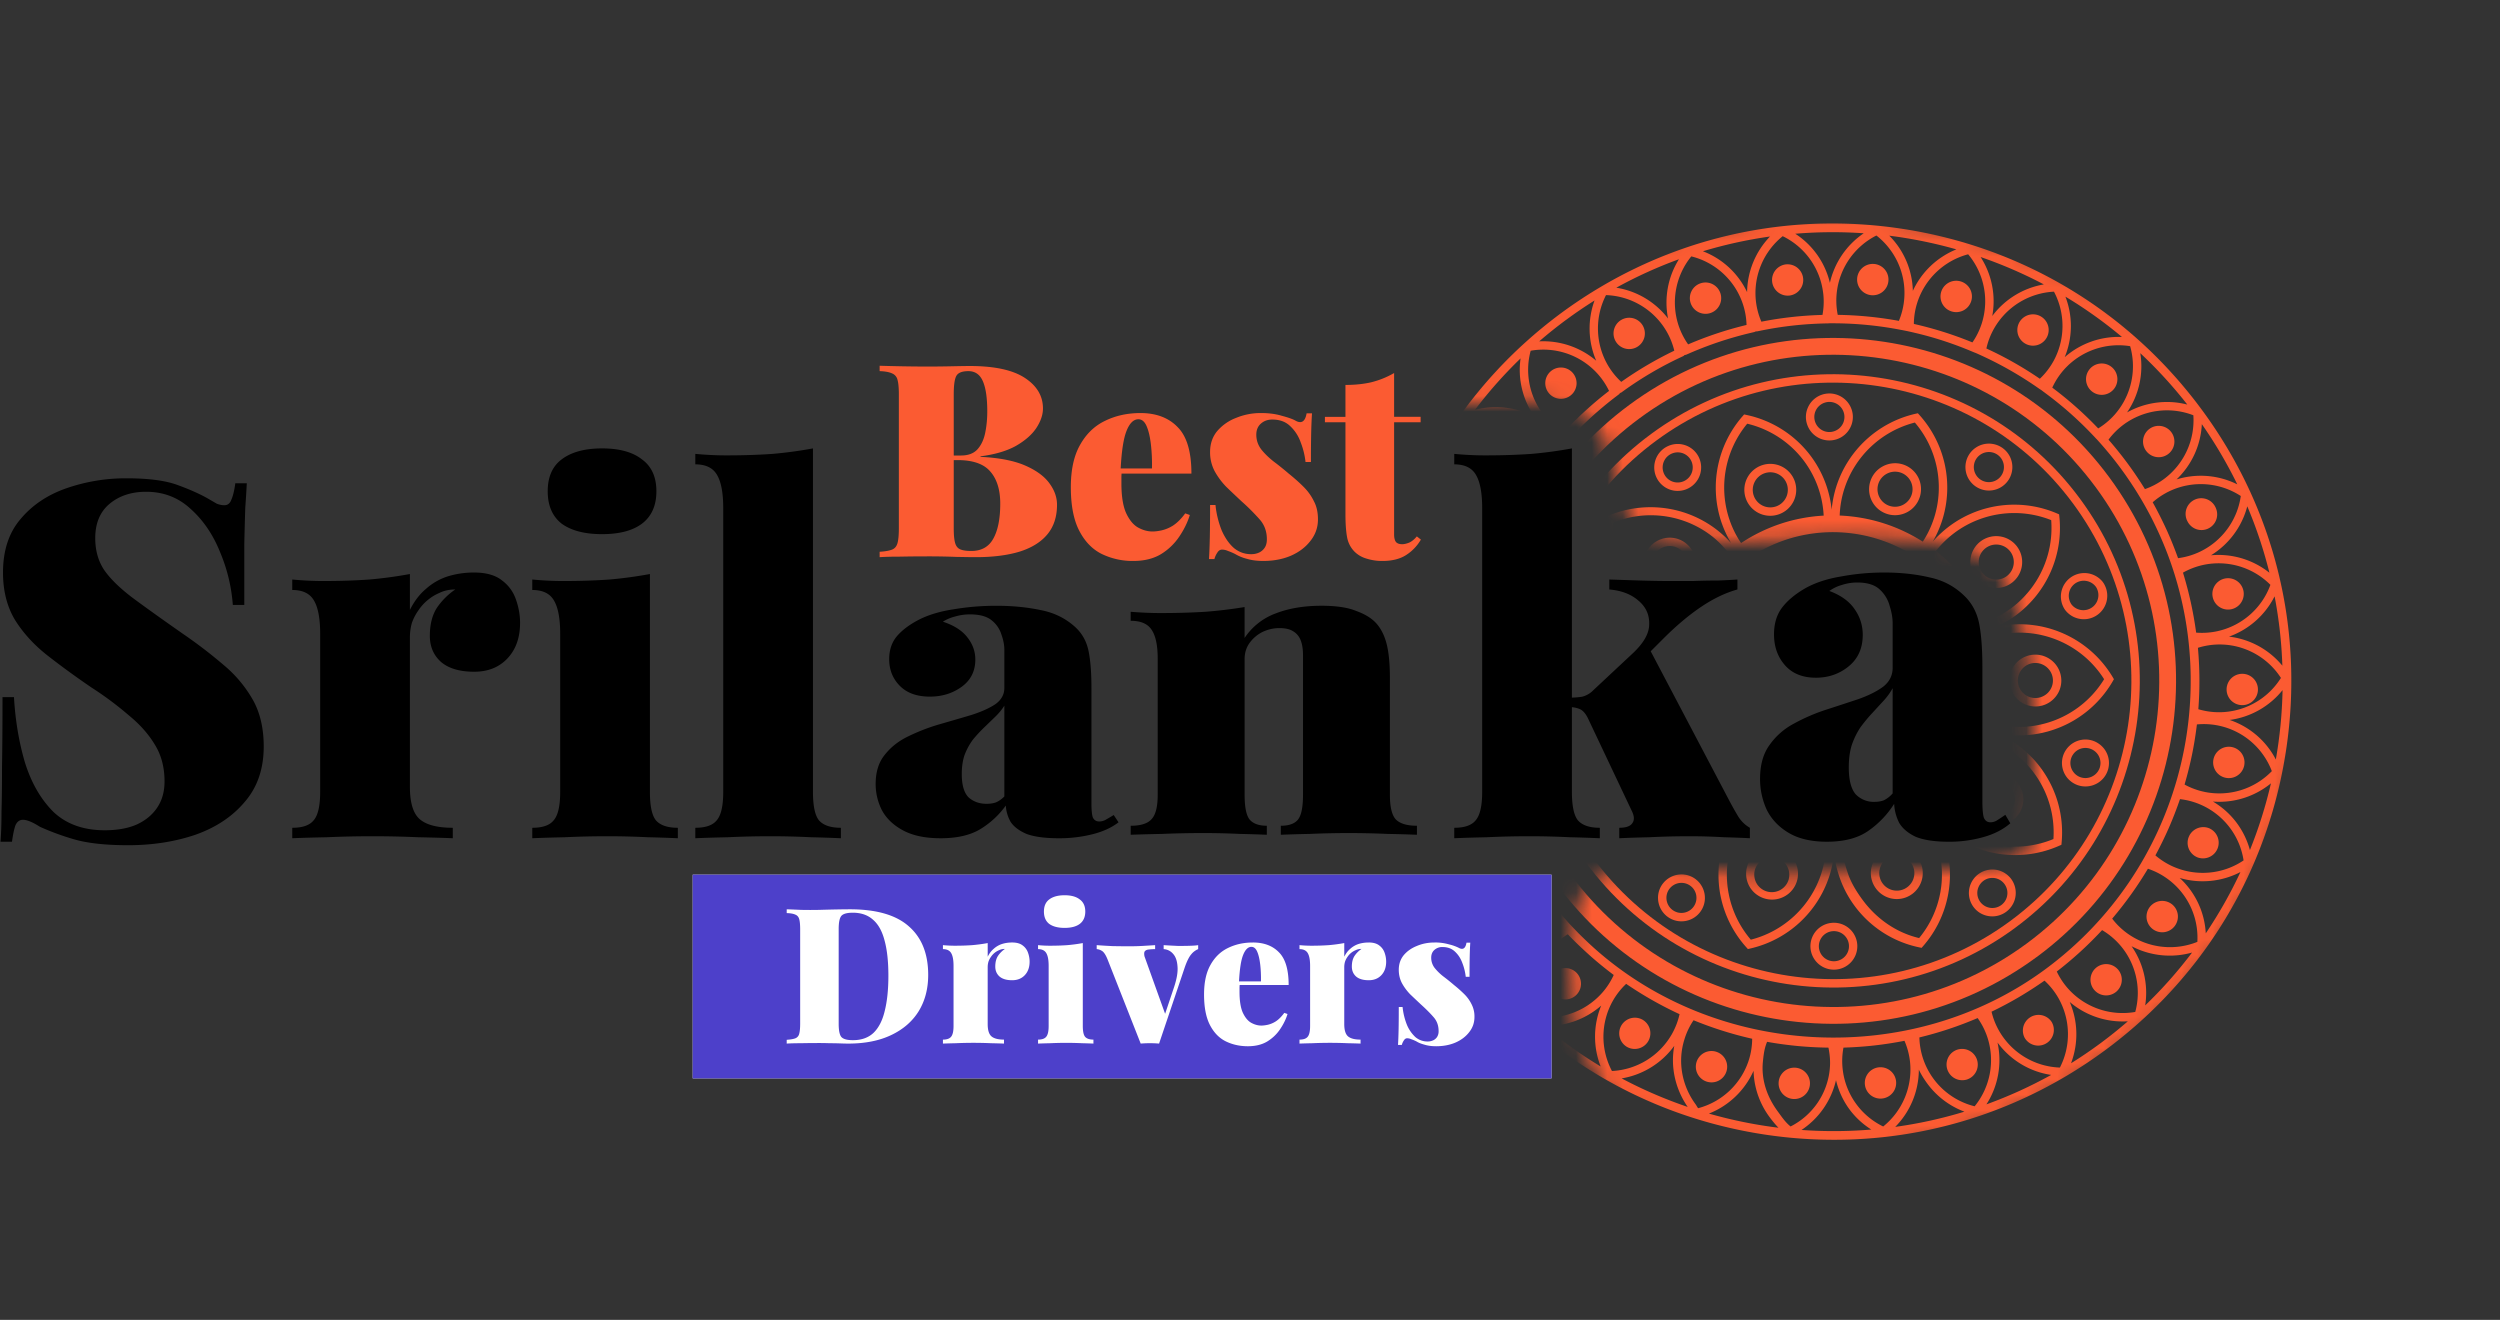
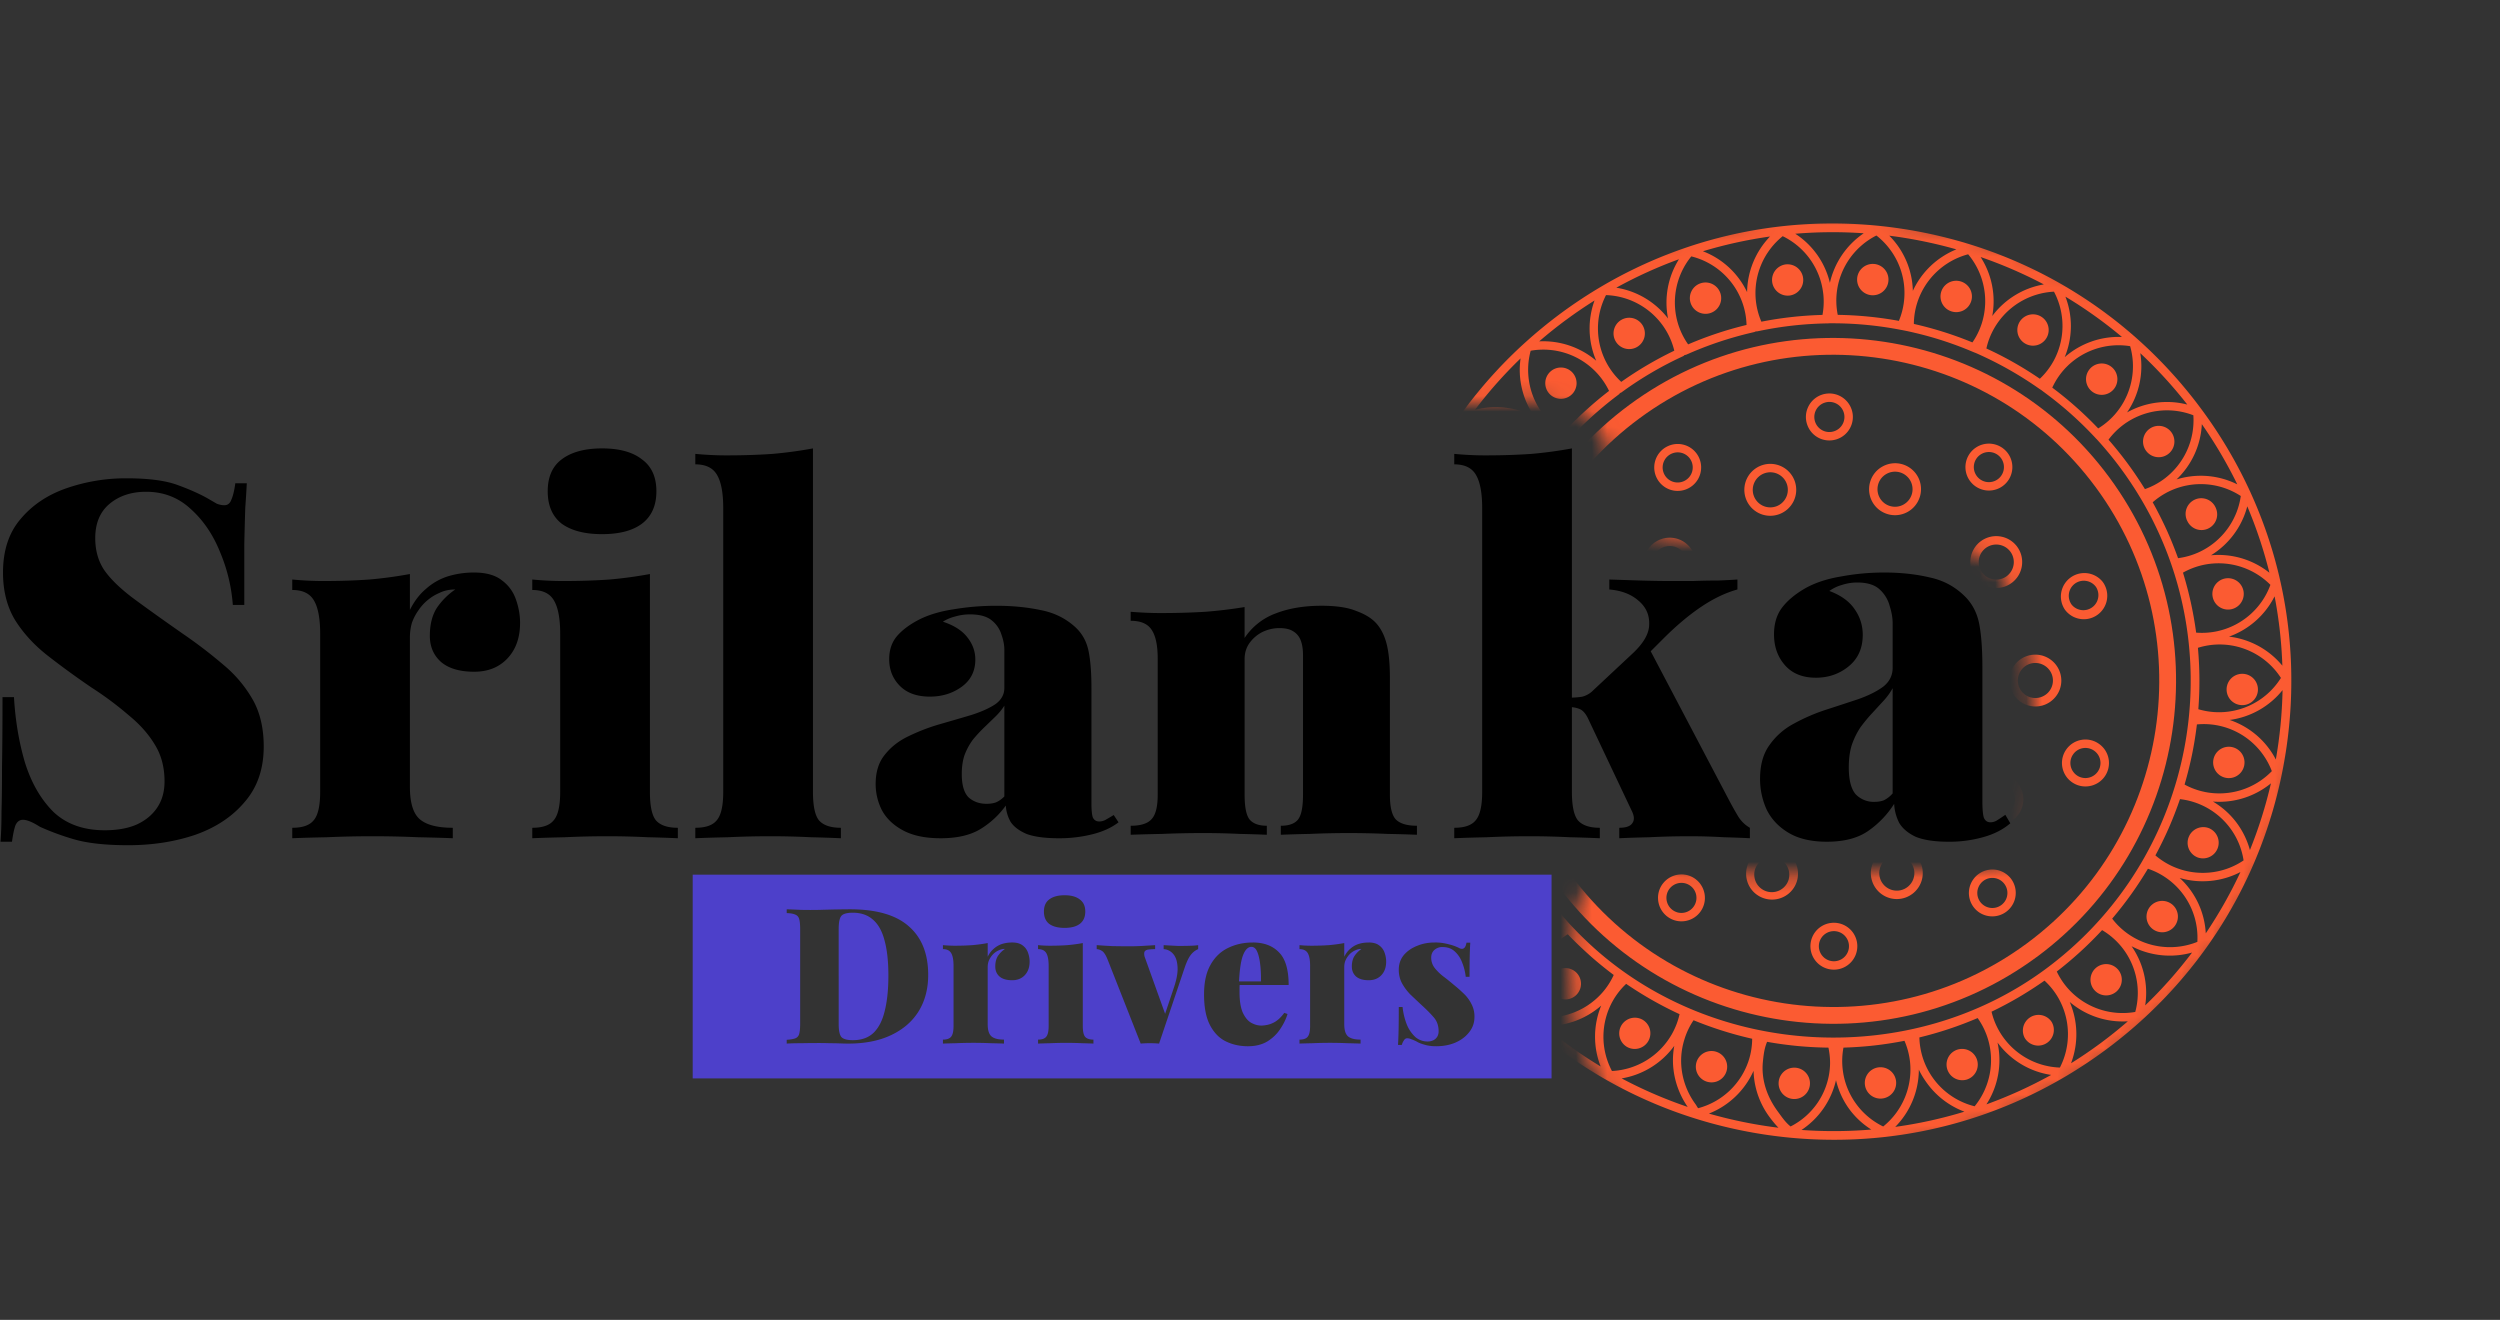
<svg xmlns="http://www.w3.org/2000/svg" width="161" height="85" fill="none" viewBox="0 0 161 85">
  <rect x="0" y="0" width="161" height="85" fill="#333333" stroke="none" />
-   <path fill="#FB5B32" d="M56.65 23.554a102.733 102.733 0 0 0 2.995.052c.58 0 1.137-.006 1.671-.018.534-.011.911-.017 1.132-.017 1.59 0 2.774.255 3.552.766s1.167 1.167 1.167 1.968c0 .406-.145.83-.435 1.271-.29.43-.732.813-1.324 1.15-.592.324-1.346.545-2.264.661v.035c1.196.058 2.154.244 2.874.557.72.314 1.242.697 1.567 1.15.325.44.487.899.487 1.375 0 .778-.209 1.416-.627 1.915-.417.5-1.021.871-1.81 1.115-.778.232-1.707.348-2.787.348-.278 0-.69-.006-1.236-.017a45.526 45.526 0 0 0-1.933-.035c-.58 0-1.149.006-1.706.017-.546 0-.987.012-1.324.035v-.348c.36-.023.627-.07.801-.14.174-.07.29-.208.349-.417.058-.21.087-.523.087-.94v-8.638c0-.43-.03-.742-.087-.94a.582.582 0 0 0-.366-.418c-.174-.081-.435-.128-.784-.14v-.347Zm5.71.348c-.394 0-.65.099-.765.296-.116.197-.174.598-.174 1.201v8.637c0 .407.029.714.087.923.058.21.168.348.33.418.163.07.401.105.715.105.65 0 1.12-.262 1.41-.784.302-.534.453-1.288.453-2.264 0-.893-.215-1.584-.645-2.072-.418-.487-1.12-.731-2.107-.731h-1.27v-.296h1.497c.453 0 .8-.128 1.044-.383.244-.267.413-.616.505-1.045.093-.441.14-.911.14-1.41 0-.86-.093-1.504-.279-1.933-.186-.442-.499-.662-.94-.662ZM73.437 26.6c1.022 0 1.823.303 2.403.906.593.593.888 1.59.888 2.995h-5.45l-.035-.33h2.943a11.114 11.114 0 0 0-.07-1.567c-.058-.488-.15-.877-.278-1.167-.128-.29-.302-.436-.522-.436-.314 0-.57.25-.767.75-.197.487-.325 1.328-.383 2.524l.07.14a3.501 3.501 0 0 0-.017.348v.365c0 .813.098 1.446.296 1.898.209.453.464.767.766.94.313.175.627.262.94.262.162 0 .354-.023.575-.07a2.35 2.35 0 0 0 .748-.313c.267-.174.529-.435.784-.784l.296.105c-.14.464-.366.928-.68 1.393a3.81 3.81 0 0 1-1.183 1.132c-.488.29-1.08.435-1.776.435a4.566 4.566 0 0 1-2.038-.453c-.603-.302-1.085-.8-1.445-1.497-.36-.697-.54-1.631-.54-2.804 0-1.114.198-2.02.592-2.716.395-.708.929-1.225 1.602-1.55.685-.337 1.446-.505 2.281-.505Zm7.765 0c.511 0 .958.059 1.341.175.395.105.68.203.853.296.407.244.656.093.75-.453h.347c-.023.337-.04.75-.052 1.237a81.704 81.704 0 0 0-.017 1.898h-.348a4.968 4.968 0 0 0-.314-1.271 2.593 2.593 0 0 0-.679-1.045c-.29-.279-.673-.418-1.15-.418-.29 0-.533.087-.73.261-.198.174-.297.412-.297.714 0 .348.105.662.314.94.209.267.476.528.8.784.326.244.651.505.976.784.36.29.68.574.958.853.278.278.499.586.661.923.175.325.262.714.262 1.166 0 .523-.163.987-.488 1.393-.313.407-.737.726-1.271.958-.522.22-1.109.33-1.759.33-.406 0-.76-.045-1.062-.138a2.726 2.726 0 0 1-.731-.296 3.82 3.82 0 0 0-.488-.21.919.919 0 0 0-.383-.086c-.116 0-.215.063-.296.191a1.389 1.389 0 0 0-.192.418h-.348c.023-.371.04-.824.052-1.358.012-.534.018-1.242.018-2.125h.348a6.06 6.06 0 0 0 .4 1.637c.21.476.47.853.784 1.132.325.267.697.4 1.115.4.185 0 .354-.034.505-.104a.869.869 0 0 0 .365-.313c.093-.14.14-.32.14-.54 0-.51-.157-.94-.47-1.289a13.326 13.326 0 0 0-1.15-1.149 86.92 86.92 0 0 1-.992-.94 4.742 4.742 0 0 1-.75-1.01 2.594 2.594 0 0 1-.295-1.237c0-.522.15-.969.453-1.34a3.01 3.01 0 0 1 1.218-.854 4.106 4.106 0 0 1 1.602-.313Zm8.579-2.576v2.82h1.707v.349h-1.707v7.226c0 .221.041.384.122.488.082.093.215.14.4.14.129 0 .28-.035.454-.105.174-.081.336-.215.487-.4l.261.208a2.901 2.901 0 0 1-.975 1.01c-.394.244-.894.366-1.497.366a3.29 3.29 0 0 1-1.045-.157 1.777 1.777 0 0 1-.749-.435 1.753 1.753 0 0 1-.487-.94c-.07-.383-.105-.877-.105-1.48v-5.921h-1.323v-.348h1.323V24.79c.615 0 1.173-.058 1.672-.174.51-.128.998-.325 1.462-.592Z" />
  <path fill="#000" d="M117.65 54.207c-1.006 0-1.83-.192-2.472-.578-.642-.385-1.113-.888-1.413-1.508a4.738 4.738 0 0 1-.417-1.959c0-.899.203-1.626.61-2.183a4.452 4.452 0 0 1 1.573-1.38 12.01 12.01 0 0 1 2.087-.9c.727-.235 1.412-.46 2.054-.673.664-.236 1.199-.503 1.605-.803.407-.321.61-.728.61-1.22v-2.857c0-.343-.064-.717-.192-1.124a2.19 2.19 0 0 0-.642-1.06c-.321-.3-.803-.449-1.445-.449-.342 0-.674.054-.995.16a2.54 2.54 0 0 0-.803.386c.749.278 1.295.674 1.638 1.188.342.492.513 1.038.513 1.637 0 .856-.299 1.53-.899 2.023-.599.492-1.305.738-2.119.738-.856 0-1.519-.268-1.99-.803-.471-.535-.706-1.198-.706-1.99 0-.664.16-1.22.481-1.67.343-.47.846-.898 1.509-1.284.642-.364 1.413-.62 2.312-.77a15.09 15.09 0 0 1 2.825-.257c1.049 0 2.022.107 2.921.321.899.193 1.67.62 2.312 1.284.449.471.738 1.06.867 1.766.128.706.192 1.616.192 2.729v8.604c0 .535.032.899.097 1.091.085.193.224.29.417.29a.815.815 0 0 0 .482-.161 9.56 9.56 0 0 0 .481-.321l.321.546c-.471.406-1.059.706-1.766.898a8.028 8.028 0 0 1-2.183.29c-.92 0-1.637-.108-2.151-.322-.492-.235-.845-.535-1.059-.899a3.027 3.027 0 0 1-.321-1.22 6.09 6.09 0 0 1-1.702 1.766c-.663.45-1.541.674-2.632.674Zm3.05-2.568c.235 0 .438-.032.61-.096a1.77 1.77 0 0 0 .577-.45V44.32a4.09 4.09 0 0 1-.61.835l-.738.803c-.257.278-.503.577-.738.898a4.997 4.997 0 0 0-.546 1.124c-.129.407-.193.888-.193 1.445 0 .813.15 1.391.45 1.733a1.61 1.61 0 0 0 1.188.482Zm-19.469-22.762v22.12c0 .899.128 1.509.385 1.83.278.321.749.482 1.413.482v.674a84.411 84.411 0 0 0-1.926-.064 52.782 52.782 0 0 0-2.633-.065c-.899 0-1.809.022-2.729.065-.92.02-1.616.042-2.087.064v-.674c.664 0 1.124-.161 1.38-.482.279-.321.418-.931.418-1.83V32.73c0-.964-.128-1.67-.385-2.12-.257-.47-.728-.706-1.413-.706v-.674c.685.064 1.349.096 1.99.096 1.07 0 2.066-.032 2.986-.096a27.382 27.382 0 0 0 2.601-.353Zm10.659 8.443v.642c-.771.215-1.552.59-2.344 1.124-.792.535-1.594 1.21-2.408 2.023l-1.123 1.123.224-.417 5.169 9.824c.171.321.353.642.546.963.193.3.439.535.738.707v.674c-.364-.022-.92-.043-1.669-.064a37.729 37.729 0 0 0-2.215-.065c-.856 0-1.723.022-2.601.065-.856.02-1.498.042-1.926.064v-.674c.428 0 .706-.097.835-.29.149-.192.139-.46-.032-.802l-2.826-5.971c-.15-.3-.321-.493-.513-.578a1.652 1.652 0 0 0-.675-.129v-.61c.3 0 .578-.021.835-.064a1.51 1.51 0 0 0 .706-.417l2.473-2.312c.749-.685 1.123-1.327 1.123-1.926.022-.62-.214-1.135-.706-1.541-.471-.407-1.092-.642-1.862-.706v-.642l1.99.064c.728.021 1.349.032 1.862.032h1.541a44.385 44.385 0 0 1 1.638-.032c.535-.022.941-.043 1.22-.065Zm-26.794 1.69c.953 0 1.7.111 2.238.333.56.203.984.46 1.275.774.31.333.538.775.684 1.329.145.553.217 1.3.217 2.241v7.499c0 .775.125 1.3.373 1.577.27.277.726.415 1.368.415v.581a91.622 91.622 0 0 0-1.896-.055 57.352 57.352 0 0 0-5.005 0 91.72 91.72 0 0 0-1.866.055v-.58c.539 0 .912-.14 1.12-.416.207-.277.31-.802.31-1.577v-8.993c0-.388-.052-.71-.155-.969a1.126 1.126 0 0 0-.498-.58c-.207-.13-.497-.194-.87-.194s-.736.083-1.088.249a2.302 2.302 0 0 0-.84.72c-.207.294-.31.636-.31 1.023v8.744c0 .775.103 1.3.31 1.577.228.277.601.415 1.12.415v.581a83.036 83.036 0 0 0-1.742-.055 49.174 49.174 0 0 0-2.362-.055c-.87 0-1.752.018-2.643.055-.891.018-1.565.037-2.02.055v-.58c.642 0 1.087-.14 1.336-.416.27-.277.404-.802.404-1.577v-8.772c0-.83-.124-1.439-.373-1.826-.248-.406-.704-.609-1.368-.609v-.58c.664.054 1.306.082 1.928.082 1.036 0 2-.028 2.891-.083a29.618 29.618 0 0 0 2.518-.304v1.992a4.091 4.091 0 0 1 1.99-1.577c.85-.332 1.834-.498 2.954-.498ZM60.567 53.983c-.976 0-1.776-.167-2.4-.5-.623-.332-1.08-.766-1.37-1.302a3.71 3.71 0 0 1-.405-1.692c0-.776.197-1.404.592-1.885.394-.5.903-.897 1.526-1.192a12.53 12.53 0 0 1 2.026-.777c.706-.203 1.371-.397 1.994-.582.644-.203 1.163-.434 1.558-.693.395-.277.592-.629.592-1.054V41.84c0-.296-.062-.62-.187-.97a1.866 1.866 0 0 0-.623-.916c-.311-.258-.779-.388-1.402-.388a3.38 3.38 0 0 0-.966.139c-.29.074-.55.185-.78.332.728.24 1.258.583 1.59 1.026.332.425.499.897.499 1.414 0 .74-.291 1.322-.873 1.747-.582.425-1.267.638-2.056.638-.831 0-1.475-.231-1.932-.693-.457-.462-.686-1.035-.686-1.72 0-.572.156-1.053.467-1.441.333-.407.821-.776 1.465-1.11.623-.313 1.371-.535 2.244-.664a16.392 16.392 0 0 1 2.742-.222c1.018 0 1.963.092 2.835.277.873.166 1.62.536 2.244 1.109.436.407.717.915.841 1.525.125.61.187 1.396.187 2.357v7.43c0 .462.031.776.094.943.083.166.218.25.405.25a.856.856 0 0 0 .467-.14c.166-.092.322-.184.468-.276l.311.47c-.457.352-1.028.61-1.714.777a8.7 8.7 0 0 1-2.119.25c-.893 0-1.589-.093-2.087-.277-.478-.204-.82-.463-1.029-.777a2.403 2.403 0 0 1-.311-1.053 5.589 5.589 0 0 1-1.652 1.525c-.644.388-1.495.582-2.555.582Zm2.96-2.218c.229 0 .426-.028.592-.084.187-.073.374-.203.561-.388v-5.85c-.145.24-.343.48-.592.721l-.716.693c-.25.24-.489.5-.717.776a4.131 4.131 0 0 0-.53.97c-.124.352-.187.768-.187 1.249 0 .702.145 1.201.436 1.497.312.277.696.416 1.153.416ZM52.355 28.877v22.12c0 .899.128 1.509.385 1.83.279.321.75.482 1.413.482v.674a84.417 84.417 0 0 0-1.926-.064 52.74 52.74 0 0 0-2.633-.065c-.899 0-1.809.022-2.729.065-.92.02-1.616.042-2.087.064v-.674c.664 0 1.124-.161 1.38-.482.28-.321.418-.931.418-1.83V32.73c0-.964-.128-1.67-.385-2.12-.257-.47-.728-.706-1.413-.706v-.674c.685.064 1.349.096 1.99.096 1.071 0 2.066-.032 2.986-.096a27.373 27.373 0 0 0 2.601-.353Zm-13.582 0c1.113 0 1.969.235 2.568.706.621.45.931 1.135.931 2.055 0 .92-.31 1.616-.93 2.087-.6.45-1.456.674-2.569.674s-1.98-.225-2.6-.674c-.6-.471-.9-1.167-.9-2.087 0-.92.3-1.605.9-2.055.62-.47 1.487-.706 2.6-.706Zm3.082 8.09v14.03c0 .899.128 1.509.385 1.83.279.321.75.482 1.413.482v.674a84.417 84.417 0 0 0-1.926-.064 52.74 52.74 0 0 0-2.633-.065c-.899 0-1.809.022-2.729.065-.92.02-1.616.042-2.087.064v-.674c.664 0 1.124-.161 1.38-.482.28-.321.418-.931.418-1.83V40.82c0-.963-.128-1.67-.385-2.12-.257-.47-.728-.705-1.413-.705v-.674c.685.064 1.349.096 1.99.096 1.071 0 2.066-.032 2.986-.096a27.404 27.404 0 0 0 2.601-.354Zm-11.315-.096c.77 0 1.37.171 1.797.514.428.32.728.738.9 1.252.17.492.256.984.256 1.477 0 .963-.278 1.733-.835 2.311-.535.556-1.241.835-2.119.835-.941 0-1.658-.214-2.15-.642-.471-.428-.707-.985-.707-1.67 0-.727.15-1.327.45-1.798a4.48 4.48 0 0 1 1.188-1.188c-.386 0-.728.075-1.028.225a2.972 2.972 0 0 0-.738.45 3.06 3.06 0 0 0-.61.674c-.171.235-.31.503-.418.803-.085.3-.128.61-.128.93v9.632c0 1.027.214 1.723.642 2.087.428.364 1.134.546 2.119.546v.674c-.492-.022-1.23-.043-2.215-.064a67.292 67.292 0 0 0-5.907 0c-.985.02-1.723.042-2.216.064v-.674c.664 0 1.124-.161 1.38-.482.279-.321.418-.931.418-1.83V40.82c0-.963-.128-1.67-.385-2.12-.257-.47-.728-.705-1.413-.705v-.675c.685.065 1.349.097 1.99.097 1.07 0 2.066-.032 2.986-.097a27.382 27.382 0 0 0 2.601-.353v2.312c.278-.557.62-1.006 1.027-1.349a3.9 3.9 0 0 1 1.38-.802 5.66 5.66 0 0 1 1.735-.257ZM8.156 30.803c1.39 0 2.472.14 3.242.418.77.278 1.424.567 1.959.866.256.15.46.268.61.354.17.064.331.096.481.096.214 0 .364-.118.45-.353.107-.236.192-.589.256-1.06h.739c-.022.45-.054.974-.097 1.573-.02.6-.042 1.392-.064 2.376v3.885h-.738a10.766 10.766 0 0 0-.835-3.435c-.45-1.113-1.08-2.034-1.894-2.761-.792-.728-1.744-1.092-2.857-1.092-.942 0-1.723.257-2.344.77-.62.514-.93 1.253-.93 2.216 0 .792.192 1.477.577 2.055.385.556.984 1.145 1.798 1.765.835.62 1.926 1.402 3.274 2.344a30.52 30.52 0 0 1 2.6 1.99 8.157 8.157 0 0 1 1.895 2.248c.471.834.706 1.84.706 3.017 0 1.434-.406 2.622-1.22 3.564-.791.942-1.85 1.648-3.178 2.119-1.327.45-2.772.674-4.334.674-1.455 0-2.622-.128-3.5-.385a16.516 16.516 0 0 1-2.183-.803c-.47-.3-.834-.45-1.091-.45-.214 0-.375.119-.482.354-.085.235-.16.589-.224 1.06H.033c.043-.557.064-1.2.064-1.927.022-.749.033-1.712.033-2.89.02-1.176.032-2.675.032-4.494H.9c.086 1.498.321 2.9.706 4.206.407 1.305 1.017 2.365 1.83 3.178.835.792 1.937 1.188 3.307 1.188.792 0 1.466-.118 2.023-.353.578-.257 1.027-.62 1.348-1.092.321-.47.482-1.038.482-1.701 0-.9-.204-1.68-.61-2.344-.407-.685-.964-1.316-1.67-1.894a21.349 21.349 0 0 0-2.408-1.798 53.838 53.838 0 0 1-2.825-2.055c-.877-.684-1.584-1.455-2.119-2.311-.513-.856-.77-1.873-.77-3.05 0-1.413.374-2.558 1.123-3.435.75-.9 1.734-1.563 2.954-1.99a11.65 11.65 0 0 1 3.885-.643Z" />
  <mask id="a" width="56" height="62" x="93" y="13" maskUnits="userSpaceOnUse" style="mask-type:alpha">
    <path fill="#D9D9D9" d="M136.123 67.95c-9.684 7.139-22.367 8.682-31.229 3.575-1.817-1.047-3.365-4.205-3.544-6.294-.3-3.5-.474-8.103 1.923-8.902 2.85-.95 10.955.363 13.352 0 5.755-.447 13.983.447 14.19-2.346.336-4.525.522-13.676-2.123-17.263-4.056-4.683-22.045.573-23.798-3.52-1.006-2.346-.951-5.885-3.576-6.983-3.31-1.384-9.53 1.014-7.318-.95 6.76-13.687 36.48-17.206 49.162.95 9.613 13.04 5.989 32.126-7.039 41.732Z" />
  </mask>
  <g mask="url(#a)">
-     <path fill="#FB5B32" d="M129.778 59.75c8.768-6.465 10.643-18.857 4.178-27.626-6.465-8.769-18.857-10.64-27.625-4.176s-10.643 18.856-4.178 27.625c6.465 8.769 18.857 10.643 27.626 4.178l-.001-.001Zm-23.126-31.366c8.528-6.288 20.58-4.465 26.867 4.063 6.288 8.529 4.466 20.58-4.061 26.868-8.528 6.287-20.581 4.465-26.869-4.063-6.288-8.529-4.464-20.581 4.063-26.868Z" />
    <path fill="#FB5B32" d="M131.165 61.632c9.805-7.23 11.901-21.089 4.671-30.894-7.229-9.805-21.089-11.902-30.894-4.673-9.805 7.23-11.902 21.09-4.673 30.895 7.229 9.805 21.089 11.901 30.895 4.671l.001.001Zm-25.58-34.694c9.325-6.875 22.505-4.882 29.38 4.443s4.882 22.504-4.443 29.38c-9.325 6.874-22.504 4.881-29.379-4.443-6.875-9.325-4.882-22.505 4.442-29.38Z" />
-     <path fill="#FB5B32" d="M103.612 54.67a6.994 6.994 0 0 0 6.876-.793 6.962 6.962 0 0 0 1.122-1.035c-.256.44-.464.906-.618 1.395a6.988 6.988 0 0 0 1.466 6.764l.106.118.155-.035a6.988 6.988 0 0 0 5.096-4.683c.155-.488.255-.988.299-1.492a6.9 6.9 0 0 0 .319 1.49 6.93 6.93 0 0 0 5.161 4.61l.157.033.105-.12a6.994 6.994 0 0 0 1.37-6.784 7.008 7.008 0 0 0-.638-1.389c.339.38.719.723 1.136 1.021a6.991 6.991 0 0 0 6.886.698l.146-.065.014-.159a6.965 6.965 0 0 0-1.328-4.766 6.952 6.952 0 0 0-2.882-2.274 6.918 6.918 0 0 0 1.518.157 6.988 6.988 0 0 0 5.98-3.484l.079-.137-.081-.137a6.985 6.985 0 0 0-6.028-3.4 7.005 7.005 0 0 0-1.513.178c.465-.205.907-.46 1.319-.764a6.992 6.992 0 0 0 2.79-6.335l-.016-.158-.147-.063a6.992 6.992 0 0 0-6.876.793c-.412.303-.787.65-1.121 1.034.255-.44.463-.906.618-1.394a6.985 6.985 0 0 0-1.466-6.763l-.106-.118-.155.035a6.988 6.988 0 0 0-5.096 4.683c-.155.488-.255.99-.299 1.496a6.965 6.965 0 0 0-1.321-3.426 6.97 6.97 0 0 0-4.161-2.678l-.156-.034-.104.12a6.993 6.993 0 0 0-1.371 6.784c.163.487.377.95.64 1.388a6.997 6.997 0 0 0-1.138-1.021 6.987 6.987 0 0 0-6.886-.696l-.146.065-.014.159a6.961 6.961 0 0 0 1.327 4.767 6.95 6.95 0 0 0 2.876 2.27 6.943 6.943 0 0 0-1.51-.156 6.986 6.986 0 0 0-5.979 3.483l-.078.135.088.132c.115.193.253.376.387.557a6.972 6.972 0 0 0 7.155 2.668 6.968 6.968 0 0 0-1.329.769 6.99 6.99 0 0 0-2.79 6.334l.016.16.147.062h-.001Zm8.732-18.526c4.266-3.145 10.296-2.233 13.441 2.032 3.145 4.266 2.233 10.296-2.033 13.44-4.265 3.146-10.295 2.234-13.44-2.032-3.145-4.266-2.233-10.295 2.032-13.44Zm4.953 20.092a6.447 6.447 0 0 1-4.544 4.28 6.439 6.439 0 0 1-1.245-6.117 6.406 6.406 0 0 1 .727-1.543 10.736 10.736 0 0 0 5.357 1.703 6.368 6.368 0 0 1-.295 1.677Zm6.293 4.176c-1.478-.353-2.741-1.243-3.641-2.462-.398-.54-.748-1.11-.962-1.754-.18-.543-.316-1.08-.356-1.64a10.625 10.625 0 0 0 5.349-1.776c.314.469.571.973.75 1.514a6.413 6.413 0 0 1-1.139 6.119l-.001-.001Zm5.983-12.023a6.42 6.42 0 0 1 2.668 5.645 6.448 6.448 0 0 1-6.203-.705 6.377 6.377 0 0 1-1.234-1.157 10.622 10.622 0 0 0 3.27-4.579 6.418 6.418 0 0 1 1.5.797h-.001Zm.457-7.646a6.44 6.44 0 0 1 5.475 2.998 6.444 6.444 0 0 1-5.432 3.075 6.426 6.426 0 0 1-1.688-.213 10.729 10.729 0 0 0-.043-5.623 6.442 6.442 0 0 1 1.688-.239v.002Zm2.067-7.246a6.447 6.447 0 0 1-2.588 5.681c-.462.34-.963.616-1.495.821a10.667 10.667 0 0 0-1.356-2.466 10.792 10.792 0 0 0-1.987-2.05 6.44 6.44 0 0 1 1.234-1.194 6.447 6.447 0 0 1 6.193-.793l-.001.001Zm-13.324-2.005a6.445 6.445 0 0 1 4.544-4.28 6.444 6.444 0 0 1 1.246 6.118 6.45 6.45 0 0 1-.735 1.555 10.75 10.75 0 0 0-5.352-1.684c.02-.58.119-1.151.296-1.708h.001Zm-6.253-4.206a6.424 6.424 0 0 1 3.682 2.434 6.447 6.447 0 0 1 1.243 3.486 10.62 10.62 0 0 0-5.32 1.768 6.37 6.37 0 0 1-.763-1.555 6.45 6.45 0 0 1 1.16-6.134l-.002.002Zm-5.984 12.025c-.551-.395-.993-.898-1.39-1.438-.9-1.22-1.377-2.69-1.277-4.207a6.42 6.42 0 0 1 6.186.719c.474.339.882.748 1.243 1.2a10.614 10.614 0 0 0-3.259 4.545 6.578 6.578 0 0 1-1.502-.818l-.001-.001Zm-.495 7.675a6.439 6.439 0 0 1-5.476-2.998 6.447 6.447 0 0 1 5.433-3.075 6.399 6.399 0 0 1 1.72.222 10.74 10.74 0 0 0 .027 5.61 6.462 6.462 0 0 1-1.704.242Zm.52 1.565a6.4 6.4 0 0 1 1.508-.826 10.666 10.666 0 0 0 3.324 4.527 6.43 6.43 0 0 1-1.227 1.188 6.447 6.447 0 0 1-6.193.792 6.447 6.447 0 0 1 2.588-5.681Z" />
    <path fill="#FB5B32" d="M147.224 48.308c1.179-7.792-.748-15.575-5.424-21.917-4.676-6.343-11.541-10.484-19.333-11.662-6.771-1.024-13.538.298-19.356 3.733l-.003.002a30.277 30.277 0 0 0-2.558 1.69 30.405 30.405 0 0 0-2.397 1.968l-.003.002c-4.986 4.541-8.24 10.604-9.262 17.363-1.178 7.79.748 15.574 5.425 21.917 4.676 6.343 11.542 10.483 19.333 11.661 7.79 1.178 15.574-.748 21.917-5.424 6.343-4.676 10.484-11.541 11.661-19.333Zm-19.299 22.814a5.26 5.26 0 0 0 .714-3.984l.008.01a5.24 5.24 0 0 0 3.447 2.077 28.673 28.673 0 0 1-4.168 1.896h-.001Zm-5.872 1.45a5.262 5.262 0 0 0 1.52-3.685c.151.313.335.61.542.891a5.246 5.246 0 0 0 2.393 1.814 28.712 28.712 0 0 1-4.456.98h.001ZM94.042 27.715a5.224 5.224 0 0 0 1.685 3.509 5.267 5.267 0 0 0-3.87.347 28.852 28.852 0 0 1 2.184-3.857v.001Zm3.883-4.634a5.241 5.241 0 0 0 .912 3.771 5.254 5.254 0 0 0-3.852-.455 28.762 28.762 0 0 1 2.94-3.316Zm2.947-2.492c.595-.44 1.201-.85 1.817-1.238a5.264 5.264 0 0 0 .108 3.881 5.266 5.266 0 0 0-3.674-1.248 29.07 29.07 0 0 1 1.748-1.396h.001Zm7.253-3.895a5.258 5.258 0 0 0-.702 3.818 5.246 5.246 0 0 0-3.333-1.984 28.615 28.615 0 0 1 4.035-1.834Zm5.864-1.463a5.265 5.265 0 0 0-1.476 3.582 5.214 5.214 0 0 0-2.845-2.632 28.91 28.91 0 0 1 4.321-.95Zm28.063 44.875a5.23 5.23 0 0 0-1.68-3.566c1.3.385 2.709.245 3.912-.38a28.94 28.94 0 0 1-2.232 3.946Zm-3.902 4.643a5.253 5.253 0 0 0-.878-3.813 5.295 5.295 0 0 0 3.897.408 28.748 28.748 0 0 1-3.018 3.404l-.001.001Zm-37.852-5.308a4.648 4.648 0 0 1-.98.977 4.711 4.711 0 0 1-4.483.595 4.711 4.711 0 0 1 1.893-4.106 4.675 4.675 0 0 1 1.221-.648c.256.414.527.823.812 1.226.046.067.093.131.14.196.045.062.089.126.135.188l.01.014.011.015a19.915 19.915 0 0 0 .704.903c.014.019.03.035.044.053.16.196.324.392.494.585l-.001.002Zm-4.01-3.277a4.709 4.709 0 0 1-4.509-.35 4.713 4.713 0 0 1 2.705-3.624 4.665 4.665 0 0 1 1.325-.38c.439 1.23.984 2.435 1.64 3.601a4.7 4.7 0 0 1-1.163.752h.001ZM95.143 41.18c.012-.11.025-.22.04-.33l.005-.034a23.482 23.482 0 0 1 .793-3.637l.061-.202-.005-.003.034-.11.067-.2a23.216 23.216 0 0 1 1.715-3.925l.101-.183-.01-.01.055-.098.01.003.107-.18a23.15 23.15 0 0 1 2.495-3.484l.138-.16-.011-.015.073-.083.013.008.142-.156a23.83 23.83 0 0 1 1.514-1.518 23.584 23.584 0 0 1 1.649-1.37l.167-.127-.007-.017.059-.043.03-.022.011.009.171-.123a23.075 23.075 0 0 1 3.695-2.168l.191-.09-.004-.02.1-.044.009.012.193-.084c.662-.29 1.336-.549 2.001-.77a23.765 23.765 0 0 1 2.064-.583l.204-.048v-.015l.11-.024.005.01.206-.041a23.217 23.217 0 0 1 4.258-.477l.21-.005.001-.005h.117l.21.002a23.09 23.09 0 0 1 4.264.419l.207.039a17.187 17.187 0 0 1 .725.159l.174.041c.152.038.305.076.456.116l.027.007a23.022 23.022 0 0 1 3.024 1.039l.194.08.003-.002.108.046.191.087a23.48 23.48 0 0 1 3.725 2.116l.174.12.005-.003.094.067-.002.001.169.126c.581.428 1.143.882 1.668 1.348.524.466 1.041.969 1.537 1.496l.143.154.002-.002a20.874 20.874 0 0 1 .642.732 21.032 21.032 0 0 1 .928 1.176c.109.148.216.298.322.447l.197.288c.036.053.073.104.108.158l.224.343.075.117c.07.11.138.222.206.332.258.421.501.848.728 1.28l.018.033a17.955 17.955 0 0 1 .265.524c.076.156.151.312.224.469l.016.035c.076.163.148.326.219.49l.013.029c.07.16.138.323.203.485l.018.041c3.83 9.52.922 20.806-7.71 27.17-8.632 6.365-21.128 5.754-29.092-1.402l-.064-.058a22.278 22.278 0 0 1-.499-.466l-.16-.155a20.08 20.08 0 0 1-.27-.268l-.098-.1-.282-.294a23.201 23.201 0 0 1-1.769-2.118c-.412-.56-.81-1.155-1.18-1.767l-.109-.18-.002.001c-.061-.103-.12-.207-.179-.31a23.755 23.755 0 0 1-.961-1.885c-.29-.64-.558-1.31-.795-1.993l-.07-.198h-.006l-.036-.11.002-.002-.064-.2a24.115 24.115 0 0 1-.557-2.072 23.616 23.616 0 0 1-.363-2.114l-.026-.209h-.005c-.006-.051-.01-.102-.017-.153l-.017-.173a23.379 23.379 0 0 1-.029-4.286l.019-.21V41.7c.014-.175.033-.349.054-.522l.004.002Zm22.274-22.277c.053.462.035.924-.05 1.378a23.63 23.63 0 0 0-3.934.436 4.69 4.69 0 0 1-.353-1.328 4.706 4.706 0 0 1 1.726-4.179 4.68 4.68 0 0 1 2.609 3.693h.002Zm-4.941 2.024a23.429 23.429 0 0 0-3.76 1.251 4.712 4.712 0 0 1-.617-1.22 4.71 4.71 0 0 1 .821-4.447 4.688 4.688 0 0 1 3.32 3.068c.146.436.225.89.237 1.347h-.001Zm-5.163.39c.232.396.404.822.512 1.267a23.654 23.654 0 0 0-3.416 2.009 4.692 4.692 0 0 1-.859-1.068 4.707 4.707 0 0 1-.123-4.52 4.7 4.7 0 0 1 3.886 2.313Zm-4.456 2.724c.309.338.568.721.765 1.134a23.576 23.576 0 0 0-2.925 2.673 4.675 4.675 0 0 1-1.376-1.25 4.705 4.705 0 0 1-.745-4.011 4.702 4.702 0 0 1 4.281 1.454Zm-3.768 3.573c.372.266.684.598.962.96a23.534 23.534 0 0 0-2.295 3.212 4.613 4.613 0 0 1-1.187-.64c-.403-.287-.71-.666-1.001-1.06-.649-.88-1.012-1.924-.95-3.019a4.676 4.676 0 0 1 4.472.546Zm-2.974 4.309c.422.184.801.435 1.15.733a23.61 23.61 0 0 0-1.572 3.626 4.626 4.626 0 0 1-3.187-1.892c-.451-.612-.77-1.31-.886-2.06a4.689 4.689 0 0 1 4.494-.407Zm39.672-3.607c.277-.373.607-.701.983-.979a4.71 4.71 0 0 1 4.482-.594 4.71 4.71 0 0 1-1.893 4.107 4.663 4.663 0 0 1-1.225.649c-.009-.013-.016-.027-.024-.04a30.384 30.384 0 0 0-.291-.457l-.179-.27a16.026 16.026 0 0 0-.15-.222c-.049-.071-.097-.143-.148-.213a23.652 23.652 0 0 0-.642-.872c-.052-.068-.106-.134-.159-.202l-.167-.21-.205-.25a19.543 19.543 0 0 0-.352-.414c-.009-.012-.019-.021-.03-.033Zm2.848 4.03a4.718 4.718 0 0 1 1.164-.753 4.71 4.71 0 0 1 4.508.35 4.708 4.708 0 0 1-2.707 3.623c-.425.194-.872.32-1.333.38a23.89 23.89 0 0 0-.127-.344l-.009-.025c-.188-.502-.39-.993-.605-1.464l-.065-.14-.006-.013a20.812 20.812 0 0 0-.24-.501l-.02-.04a24.662 24.662 0 0 0-.561-1.071l.001-.003Zm-1.615 27.779a4.63 4.63 0 0 1-.995-.964 23.938 23.938 0 0 0 2.301-3.215 4.685 4.685 0 0 1 3.184 4.71 4.706 4.706 0 0 1-4.491-.532h.001Zm2.962-4.302a4.686 4.686 0 0 1-1.174-.736c.317-.589.608-1.187.868-1.778.258-.59.497-1.21.716-1.845a4.685 4.685 0 0 1 4.095 3.946 4.706 4.706 0 0 1-4.503.413h-.002Zm2.831-15.177a4.68 4.68 0 0 1-1.381.095 23.97 23.97 0 0 0-.848-3.863 4.703 4.703 0 0 1 1.294-.494 4.71 4.71 0 0 1 4.337 1.28 4.704 4.704 0 0 1-3.401 2.981h-.001Zm-7.689-13.056a23.482 23.482 0 0 0-2.958-2.626 4.73 4.73 0 0 1 .754-1.157 4.708 4.708 0 0 1 4.261-1.513 4.71 4.71 0 0 1-.998 4.41 4.67 4.67 0 0 1-1.06.887l.001-.001Zm-3.758-3.198a23.412 23.412 0 0 0-3.443-1.95c.101-.453.269-.887.499-1.291a4.708 4.708 0 0 1 3.854-2.367 4.712 4.712 0 0 1-.059 4.522 4.663 4.663 0 0 1-.85 1.085h-.001Zm-38.094 22.72c.453-.1.915-.132 1.376-.095.173 1.301.456 2.593.851 3.864a4.683 4.683 0 0 1-1.29.493 4.708 4.708 0 0 1-4.338-1.28 4.711 4.711 0 0 1 3.4-2.982Zm7.692 13.054a21.076 21.076 0 0 0 .764.76c.059.056.118.113.178.168.098.092.196.184.295.273l.068.062c.041.037.081.075.121.11.486.43 1 .85 1.534 1.25a4.648 4.648 0 0 1-.756 1.161 4.71 4.71 0 0 1-4.261 1.513 4.709 4.709 0 0 1 .998-4.41 4.615 4.615 0 0 1 1.061-.888l-.002.001Zm3.761 3.194a23.848 23.848 0 0 0 3.438 1.953 4.67 4.67 0 0 1-.499 1.293 4.712 4.712 0 0 1-3.854 2.367 4.712 4.712 0 0 1 .059-4.522 4.64 4.64 0 0 1 .855-1.09l.001-.001Zm13.943 5.493a4.662 4.662 0 0 1 .051-1.386c.668-.02 1.33-.066 1.973-.137a24.758 24.758 0 0 0 1.956-.302c.184.425.304.874.356 1.338a4.711 4.711 0 0 1-1.726 4.18 4.675 4.675 0 0 1-2.61-3.694Zm4.941-2.042a23.709 23.709 0 0 0 3.751-1.248c.27.379.48.794.627 1.236a4.711 4.711 0 0 1-.82 4.446 4.686 4.686 0 0 1-3.559-4.435l.001.001Zm4.646-1.658c.603-.29 1.189-.602 1.746-.928a24.55 24.55 0 0 0 1.665-1.072c.342.314.635.678.87 1.078a4.711 4.711 0 0 1 .122 4.52 4.7 4.7 0 0 1-3.886-2.312 4.639 4.639 0 0 1-.517-1.286Zm4.973-1.437a4.665 4.665 0 0 1-.772-1.15 23.709 23.709 0 0 0 2.919-2.667 4.692 4.692 0 0 1 1.39 1.257 4.71 4.71 0 0 1 .746 4.013 4.713 4.713 0 0 1-4.283-1.453Zm10.831-10.703a5.205 5.205 0 0 0-1.545-1.392 5.258 5.258 0 0 0 3.734-1.174 28.95 28.95 0 0 1-1.353 4.298 5.27 5.27 0 0 0-.837-1.733l.001.002Zm-2.072-2.012a4.648 4.648 0 0 1-1.301-.476c.187-.643.348-1.287.479-1.919.129-.63.235-1.286.316-1.953a4.677 4.677 0 0 1 4.211 1.883c.256.347.462.724.614 1.125a4.707 4.707 0 0 1-4.32 1.34h.001Zm.958-5.133a4.632 4.632 0 0 1-1.372-.195 23.674 23.674 0 0 0-.027-3.954 4.702 4.702 0 0 1 1.37-.215 4.71 4.71 0 0 1 3.976 2.154 4.71 4.71 0 0 1-3.946 2.21h-.001Zm.603-4.87a5.26 5.26 0 0 0 2.936-2.596c.284 1.48.45 2.975.5 4.469a5.252 5.252 0 0 0-3.436-1.873Zm-1.158-5.239a5.27 5.27 0 0 0 2.335-3.152 28.713 28.713 0 0 1 1.425 4.278 5.262 5.262 0 0 0-3.76-1.125Zm-2.219-4.884a5.272 5.272 0 0 0 1.627-3.56 28.888 28.888 0 0 1 2.283 3.878 5.263 5.263 0 0 0-3.91-.318Zm-3.188-4.316a5.26 5.26 0 0 0 .852-3.814 29.12 29.12 0 0 1 3.028 3.309 5.254 5.254 0 0 0-3.88.506ZM132.968 23a5.264 5.264 0 0 0 .045-3.896 28.66 28.66 0 0 1 3.641 2.597 5.26 5.26 0 0 0-3.685 1.3h-.001Zm-4.666-2.648a5.258 5.258 0 0 0-.751-3.8 28.959 28.959 0 0 1 4.072 1.764 5.256 5.256 0 0 0-3.32 2.034l-.001.002Zm-1.553-3.976a4.713 4.713 0 0 1 .882 4.435c-.14.443-.344.86-.607 1.24a23.583 23.583 0 0 0-3.772-1.19 4.66 4.66 0 0 1 .22-1.369 4.711 4.711 0 0 1 3.277-3.116Zm-4.462 4.288a23.806 23.806 0 0 0-3.936-.387 4.643 4.643 0 0 1-.069-1.382 4.707 4.707 0 0 1 2.558-3.729c.338.264.638.573.893.919a4.676 4.676 0 0 1 .555 4.579h-.001Zm-4.442-2.45a5.202 5.202 0 0 0-2.23-3.161 29.028 29.028 0 0 1 4.41-.03 5.266 5.266 0 0 0-2.18 3.193v-.002ZM91.99 34.773c.406.55.927 1.006 1.518 1.355a5.25 5.25 0 0 0-3.627 1.15 29.18 29.18 0 0 1 1.312-4.166 5.12 5.12 0 0 0 .798 1.66Zm2.094 1.994c.456.094.903.245 1.31.467-.117.4-.223.803-.318 1.21a24.352 24.352 0 0 0-.483 2.672 4.795 4.795 0 0 1-1.396-.066c-1.136-.233-2.165-.857-2.853-1.79-.256-.347-.436-.743-.589-1.144a4.734 4.734 0 0 1 4.33-1.348Zm-.943 5.125c.465-.005.925.061 1.37.194a23.627 23.627 0 0 0 .027 3.954 4.65 4.65 0 0 1-1.367.214 4.715 4.715 0 0 1-3.976-2.154 4.708 4.708 0 0 1 3.945-2.21l.001.002Zm-.519 4.841a5.262 5.262 0 0 0-3.007 2.598 29.136 29.136 0 0 1-.493-4.584c.87 1.102 2.122 1.829 3.5 1.985v.001Zm1.075 5.266a5.26 5.26 0 0 0-2.33 3.136 28.804 28.804 0 0 1-1.41-4.243 5.258 5.258 0 0 0 3.74 1.107Zm2.22 4.884a5.259 5.259 0 0 0-1.627 3.557 28.937 28.937 0 0 1-2.271-3.867 5.266 5.266 0 0 0 3.899.311Zm3.187 4.317a5.254 5.254 0 0 0-.85 3.828 28.943 28.943 0 0 1-3.032-3.323 5.26 5.26 0 0 0 3.882-.505Zm4.015 3.559a5.259 5.259 0 0 0-.036 3.923 28.707 28.707 0 0 1-3.667-2.622 5.257 5.257 0 0 0 3.703-1.301Zm4.705 2.593c-.255 1.363.066 2.779.864 3.935a28.895 28.895 0 0 1-4.254-1.838 5.255 5.255 0 0 0 3.39-2.097Zm1.536 4.016c-.064-.076-.103-.17-.162-.25-.89-1.206-1.172-2.76-.719-4.186a4.48 4.48 0 0 1 .587-1.228 23.934 23.934 0 0 0 3.775 1.192c-.005.464-.073.92-.214 1.364a4.68 4.68 0 0 1-3.266 3.108h-.001Zm4.44-4.275c.657.12 1.325.206 1.967.27a24.74 24.74 0 0 0 1.985.105c.092.454.131.906.086 1.371a4.635 4.635 0 0 1-2.524 3.705c-.338-.264-.571-.623-.826-.968-.688-.933-1.071-2.033-.959-3.187.046-.463.092-.865.271-1.294v-.002Zm4.438 2.47c.161.675.453 1.316.865 1.875.383.52.864.962 1.408 1.305a29.191 29.191 0 0 1-4.494.026 5.264 5.264 0 0 0 2.222-3.208l-.001.001Zm15.052-5.037a5.26 5.26 0 0 0 3.744 1.246 29.046 29.046 0 0 1-3.66 2.703 5.27 5.27 0 0 0-.083-3.947l-.001-.002Zm13.273-15.614a5.225 5.225 0 0 0-2.973-2.547 5.26 5.26 0 0 0 3.407-1.922 29.21 29.21 0 0 1-.433 4.468h-.001ZM125.99 16.06a5.263 5.263 0 0 0-2.803 2.672 5.212 5.212 0 0 0-1.517-3.554c1.459.184 2.904.479 4.322.882h-.002ZM89.568 38.784a7.3 7.3 0 0 0 .465.703c.65.883 1.53 1.55 2.554 1.893a5.246 5.246 0 0 0-3.47 1.906 29.4 29.4 0 0 1 .45-4.502Zm20.489 32.93a5.267 5.267 0 0 0 2.872-2.753 5.233 5.233 0 0 0 1.043 2.995c.174.236.359.46.561.67a29.29 29.29 0 0 1-4.475-.91l-.001-.002Z" />
    <path fill="#FB5B32" d="M122.512 49.899c3.315-2.445 4.024-7.13 1.58-10.445-2.443-3.314-7.129-4.023-10.444-1.578-3.316 2.444-4.023 7.129-1.58 10.443 2.444 3.315 7.13 4.023 10.444 1.58Zm-8.544-11.589a6.936 6.936 0 0 1 9.687 1.465c2.266 3.074 1.609 7.42-1.465 9.687-3.074 2.266-7.42 1.609-9.687-1.465-2.266-3.074-1.609-7.42 1.465-9.687Zm12.901-7.333a1.512 1.512 0 0 0 2.113.32 1.511 1.511 0 1 0-2.113-.32Zm1.997-1.471a.971.971 0 0 1-.205 1.354.97.97 0 1 1 .205-1.354Zm4.115 9.758a1.51 1.51 0 0 0 2.432-1.793 1.512 1.512 0 0 0-2.432 1.793Zm1.996-1.471a.97.97 0 0 1-1.559 1.15.97.97 0 0 1 .204-1.355.97.97 0 0 1 1.355.205Zm-26.457-6.256a1.512 1.512 0 0 0 .74-2.33 1.508 1.508 0 0 0-1.694-.537 1.513 1.513 0 0 0-.739 2.33 1.507 1.507 0 0 0 1.693.537Zm-.783-2.354a.965.965 0 0 1 1.226.613.971.971 0 0 1-.613 1.226.965.965 0 0 1-1.226-.613.97.97 0 0 1 .613-1.226Zm8.641-1.853a1.507 1.507 0 0 0 1.91.957 1.5 1.5 0 0 0 .874-.756 1.503 1.503 0 0 0-.134-1.575 1.508 1.508 0 0 0-2.567.221 1.5 1.5 0 0 0-.083 1.153Zm1.128-1.396a.966.966 0 0 1 1.226.613.967.967 0 0 1-.614 1.225.965.965 0 0 1-1.226-.613.967.967 0 0 1 .614-1.225Zm-14.124 23.229a1.516 1.516 0 0 0-1.522-1.5 1.512 1.512 0 1 0 1.087 2.572c.283-.287.438-.668.434-1.071l.001-.001Zm-1.504.98a.972.972 0 0 1-.976-.962.97.97 0 0 1 1.938-.014.957.957 0 0 1-.279.686.962.962 0 0 1-.684.288l.001.002Zm1.43-11.275a1.516 1.516 0 0 0-1.521-1.501 1.512 1.512 0 0 0-1.205 2.406 1.51 1.51 0 0 0 2.727-.906h-.001Zm-1.504.98a.97.97 0 1 1-.014-1.938.975.975 0 0 1 .787.394.97.97 0 0 1-.773 1.544Zm17.513 20.192a1.51 1.51 0 1 0-2.431 1.792 1.51 1.51 0 0 0 2.431-1.792Zm-.77 1.756a.955.955 0 0 1-.738.063.97.97 0 1 1 .738-.061v-.002Zm-9.045-4.87a1.507 1.507 0 0 0-.758-.543 1.514 1.514 0 0 0-1.898.983 1.517 1.517 0 0 0 .984 1.898 1.512 1.512 0 0 0 1.896-.983 1.514 1.514 0 0 0-.225-1.354h.001Zm-1.509 1.821a.973.973 0 0 1-.631-1.216.97.97 0 0 1 1.703-.282.971.971 0 0 1-1.072 1.5v-.002Zm25.093-8.713c.094.127.207.239.337.331a1.5 1.5 0 0 0 1.126.262 1.507 1.507 0 0 0 .633-2.718 1.5 1.5 0 0 0-1.127-.263 1.504 1.504 0 0 0-.981.611 1.507 1.507 0 0 0 .012 1.777Zm1.058-1.853a.968.968 0 1 1 .317 1.912.962.962 0 0 1-.938-.381.965.965 0 0 1-.007-1.14c.15-.21.375-.35.629-.392l-.001.001Zm-4.957 8.099a1.498 1.498 0 0 0-1.126-.262 1.502 1.502 0 0 0-.981.612 1.509 1.509 0 0 0 .349 2.108 1.513 1.513 0 0 0 2.096-2.126 1.494 1.494 0 0 0-.337-.331l-.001-.001Zm-.091 1.792a.972.972 0 0 1-1.568.011.965.965 0 0 1-.007-1.14.966.966 0 0 1 1.567-.01c.25.338.253.796.008 1.139Zm-1.882-20.883c.546.741 1.595.9 2.336.353.742-.546.9-1.595.354-2.336a1.674 1.674 0 0 0-2.337-.354 1.673 1.673 0 0 0-.353 2.337Zm2.254-1.662a1.13 1.13 0 1 1-1.579-.239 1.13 1.13 0 0 1 1.579.24Zm-8.774-3.027c.211.285.501.492.84.6.425.135.877.096 1.275-.109.396-.206.688-.552.824-.978a1.668 1.668 0 0 0-2.362-1.99 1.662 1.662 0 0 0-.824.98 1.678 1.678 0 0 0 .248 1.498l-.001-.002Zm.826-1.996a1.126 1.126 0 0 1 1.428.33 1.131 1.131 0 0 1-.388 1.674 1.124 1.124 0 0 1-.862.074 1.119 1.119 0 0 1-.567-.405 1.137 1.137 0 0 1-.168-1.012 1.12 1.12 0 0 1 .557-.661Zm-5.928.513a1.668 1.668 0 0 0-2.113-1.058 1.673 1.673 0 0 0-.818 2.578 1.667 1.667 0 0 0 1.873.593 1.673 1.673 0 0 0 1.058-2.113Zm-1.229 1.6a1.127 1.127 0 0 1-1.428-.715 1.132 1.132 0 0 1 .715-1.428 1.126 1.126 0 0 1 1.429.715 1.132 1.132 0 0 1-.715 1.429l-.001-.001Zm-5.485 2.688a1.674 1.674 0 0 0-2.705.019 1.67 1.67 0 0 0 .386 2.331 1.674 1.674 0 0 0 2.332-.386 1.67 1.67 0 0 0-.013-1.964Zm-2.003 1.91a1.127 1.127 0 0 1-.261-1.577 1.13 1.13 0 1 1 .261 1.577Zm-.118 6.72a1.666 1.666 0 0 0-.325-.979 1.673 1.673 0 0 0-2.692 1.983c.317.43.824.684 1.358.68a1.66 1.66 0 0 0 1.178-.498 1.66 1.66 0 0 0 .481-1.186Zm-1.663 1.14a1.132 1.132 0 0 1-1.137-1.12 1.13 1.13 0 0 1 2.04-.678 1.126 1.126 0 0 1-.902 1.798h-.001Zm3.5 7.844c.742-.547.9-1.595.354-2.337a1.674 1.674 0 0 0-2.337-.353 1.673 1.673 0 0 0-.353 2.337c.546.74 1.595.9 2.336.353Zm-1.662-2.254a1.132 1.132 0 0 1 1.58.239 1.13 1.13 0 1 1-1.58-.239Zm7.694 4.007a1.657 1.657 0 0 0-1.274.11 1.662 1.662 0 0 0-.824.979 1.678 1.678 0 0 0 .248 1.498 1.675 1.675 0 0 0 2.938-.488 1.682 1.682 0 0 0-.248-1.498 1.665 1.665 0 0 0-.84-.6Zm.573 1.934a1.13 1.13 0 1 1-2.151-.682 1.13 1.13 0 0 1 2.15.68l.001.002Zm5.462-1.127a1.66 1.66 0 0 0 .149 1.74 1.667 1.667 0 0 0 1.873.594 1.673 1.673 0 0 0 .816-2.58 1.665 1.665 0 0 0-1.872-.593 1.665 1.665 0 0 0-.967.837l.001.002Zm1.138-.323a1.127 1.127 0 0 1 1.428.714 1.13 1.13 0 1 1-1.429-.715h.001Zm5.487-2.688a1.66 1.66 0 0 0 1.618.656 1.67 1.67 0 0 0 1.087-.677 1.668 1.668 0 0 0-.386-2.331 1.659 1.659 0 0 0-1.246-.29 1.658 1.658 0 0 0-1.086.676c-.423.59-.417 1.38.013 1.964v.002Zm1.16-2.107a1.118 1.118 0 0 1 1.094.445 1.127 1.127 0 0 1-.725 1.784 1.118 1.118 0 0 1-1.093-.444 1.127 1.127 0 0 1 .725-1.784l-.001-.001Zm.96-6.524a1.677 1.677 0 0 0 1.684 1.66c.447-.004.865-.18 1.178-.499.314-.317.485-.739.481-1.185a1.674 1.674 0 0 0-2.861-1.16 1.66 1.66 0 0 0-.481 1.185l-.001-.001Zm1.663-1.141c.361-.003.704.17.918.46a1.123 1.123 0 0 1-.105 1.462 1.134 1.134 0 0 1-1.714-.124 1.115 1.115 0 0 1-.219-.662 1.12 1.12 0 0 1 .325-.801c.213-.215.495-.335.796-.336h-.001Z" />
    <path fill="#FB5B32" d="M121.985 41.037a.707.707 0 1 0 1.138-.838.707.707 0 0 0-1.138.838Zm-1.07-1.067a.708.708 0 1 0 .825-1.153.708.708 0 0 0-.826 1.154l.001-.001Zm-1.349-.684a.708.708 0 1 0 .428-1.35.708.708 0 0 0-.428 1.35Zm-2.208-.936a.708.708 0 1 0 .703-.712.708.708 0 0 0-.703.713v-.002Zm-1.674.493a.706.706 0 1 0 1.343-.447.708.708 0 0 0-1.343.447Zm-.453 1.137a.707.707 0 1 0-.838-1.14.707.707 0 0 0 .838 1.14Zm-1.066 1.071a.708.708 0 1 0-1.151-.823.708.708 0 0 0 1.151.823Zm-.684 1.349a.706.706 0 1 0-1.347-.428.709.709 0 0 0 1.349.428h-.002Zm-.236 1.494a.706.706 0 0 0-.712-.702.707.707 0 1 0 .711.703l.001-.001Zm.242 1.493a.706.706 0 1 0-1.341.445.706.706 0 0 0 1.341-.445Zm.537 2.338a.707.707 0 1 0-.838-1.14.707.707 0 0 0 .838 1.14Zm1.222.078a.707.707 0 1 0-.824 1.15.707.707 0 0 0 .824-1.15Zm1.35.683a.708.708 0 1 0-.43 1.348.708.708 0 0 0 .43-1.348Zm2.207.936a.706.706 0 0 0-.713-.702.706.706 0 1 0 .01 1.414.705.705 0 0 0 .703-.712Zm1.675-.494a.708.708 0 1 0 0 .002v-.002Zm.453-1.136a.707.707 0 1 0 .838 1.137.707.707 0 0 0-.838-1.136v-.001Zm1.066-1.072a.707.707 0 1 0 1.148.826.707.707 0 0 0-1.148-.826Zm.686-1.349a.706.706 0 1 0 1.348.429.706.706 0 1 0-1.348-.428Zm.231-1.494a.706.706 0 1 0 1.414-.01.707.707 0 1 0-1.415.01h.001Zm-.237-1.494a.707.707 0 1 0 1.342-.444.707.707 0 0 0-1.342.444Zm15.532-13.349a1.01 1.01 0 1 0 1.626-1.199 1.01 1.01 0 0 0-1.626 1.2Zm-2.187-5.37a1.01 1.01 0 1 0 .084 1.424 1.009 1.009 0 0 0-.085-1.425l.001.001Zm-4.598-3.289a1.009 1.009 0 1 0-.997 1.755 1.009 1.009 0 0 0 .997-1.755Zm-5.79-.335a1.01 1.01 0 1 0 .612-1.923 1.01 1.01 0 0 0-.613 1.923h.001Zm-6.029-2.154a1.01 1.01 0 1 0 2.01.196 1.01 1.01 0 0 0-2.01-.196Zm-4.548-.864a1.01 1.01 0 1 0 .224 2.006 1.01 1.01 0 0 0-.223-2.005l-.001-.001Zm-5.518 1.215a1.009 1.009 0 1 0 .635 1.915 1.009 1.009 0 0 0-.635-1.915Zm-5.505 3.717a1.009 1.009 0 1 0 1.74-1.02 1.009 1.009 0 0 0-1.74 1.02Zm-4.255 3.401a1.007 1.007 0 0 0 1.425.065 1.008 1.008 0 1 0-1.425-.065Zm-3.452 4.21a1.009 1.009 0 1 0 0-.001Zm-2.503 4.836a1.01 1.01 0 1 0 .808-1.85 1.01 1.01 0 0 0-.808 1.85Zm-1.442 5.249a1.01 1.01 0 1 0 .405-1.977 1.01 1.01 0 0 0-.405 1.977Zm-1.333 4.434a1.01 1.01 0 1 0 2.02-.015 1.01 1.01 0 0 0-2.021.015Zm.631 5.616a1.01 1.01 0 1 0 1.972-.434 1.01 1.01 0 0 0-1.972.434Zm1.786 5.363a1.01 1.01 0 1 0 .504-1.336 1.008 1.008 0 0 0-.502 1.336h-.002Zm4.486 3.675a1.009 1.009 0 1 0-1.624 1.198 1.009 1.009 0 0 0 1.624-1.198Zm2.186 5.37c.417.37 1.056.332 1.424-.085a1.007 1.007 0 1 0-1.508-1.34 1.009 1.009 0 0 0 .084 1.425Zm4.598 3.288a1.009 1.009 0 1 0 .995-1.753 1.009 1.009 0 0 0-.994 1.752l-.001.001Zm5.79.337a1.009 1.009 0 1 0-.61 1.925 1.008 1.008 0 0 0 1.267-.657 1.008 1.008 0 0 0-.656-1.267l-.001-.001Zm6.029 2.152a1.01 1.01 0 1 0-2.01-.197 1.01 1.01 0 0 0 2.01.197Zm4.549.865a1.01 1.01 0 1 0-.001 0h.001Zm5.518-1.215a1.01 1.01 0 1 0-.638-1.913 1.01 1.01 0 0 0 .637 1.912h.001Zm3.767-2.697a1.008 1.008 0 1 0 1.741-1.02 1.01 1.01 0 0 0-1.741 1.02Zm5.992-4.421a1.008 1.008 0 1 0-1.49 1.359 1.008 1.008 0 0 0 1.49-1.36Zm3.454-4.21a1.01 1.01 0 1 0-1.178 1.642 1.01 1.01 0 0 0 1.179-1.643h-.001Zm2.502-4.837a1.01 1.01 0 1 0-.806 1.85 1.01 1.01 0 0 0 .805-1.848l.001-.001Zm1.442-5.25a1.01 1.01 0 1 0-.407 1.977 1.01 1.01 0 0 0 .407-1.977Zm1.336-4.432a1.009 1.009 0 1 0 .001.001l-.001-.001Zm-.633-5.617a1.01 1.01 0 1 0-1.971.434 1.01 1.01 0 0 0 1.971-.434Zm-3.623-4.528a1.008 1.008 0 1 0 1.837-.833 1.01 1.01 0 1 0-1.839.833h.002ZM120.4 47.008a3.894 3.894 0 1 0-4.621-6.27 3.894 3.894 0 0 0 4.621 6.27Zm.052-3.206a.474.474 0 1 1-.141.937.474.474 0 0 1 .141-.937Zm-4.369-2.585a.962.962 0 0 1 1.141 1.547.962.962 0 0 1-1.141-1.547Zm-.461 2.812a.474.474 0 1 1 .141-.937.474.474 0 0 1-.141.937Zm2.698-1.99a.474.474 0 1 1 .141-.936.474.474 0 0 1-.141.937Zm-2.941 3.837a.96.96 0 1 1 1.544-1.141.96.96 0 0 1-1.544 1.14Zm2.431-2.381a.474.474 0 1 1 .562.763.474.474 0 0 1-.562-.764Zm1.384-.432a.962.962 0 1 1 1.549-1.14.962.962 0 0 1-1.549 1.14Zm-1.583 3.664a.474.474 0 1 1 .141-.937.474.474 0 0 1-.141.938Zm1.285-1.695a.962.962 0 0 1 1.141 1.547.961.961 0 0 1-1.141-1.547Z" />
  </g>
-   <path fill="#fff" d="M44.611 56.329h55.307v13.118H44.611z" />
  <path fill="#4D40CA" d="M99.919 69.447H44.61V56.33h55.31v13.118Zm-19.24-8.75c-.585 0-1.119.118-1.599.354-.472.228-.847.59-1.124 1.087-.277.488-.415 1.123-.415 1.905 0 .822.126 1.478.378 1.967.252.488.591.839 1.015 1.05.431.212.907.318 1.428.318.489 0 .904-.101 1.246-.305.342-.211.62-.476.831-.794.22-.325.38-.652.477-.977l-.208-.074c-.18.245-.362.428-.55.55a1.652 1.652 0 0 1-.525.22c-.155.032-.29.049-.403.049-.22 0-.44-.062-.66-.184-.211-.122-.391-.341-.538-.659-.138-.318-.207-.762-.207-1.332v-.256c0-.061.004-.122.009-.183h3.155c0-.986-.208-1.687-.623-2.102-.407-.423-.97-.635-1.686-.635Zm11.699 0c-.4 0-.774.072-1.124.219-.35.138-.635.338-.855.599-.211.26-.318.574-.318.94 0 .318.07.607.208.867.138.253.314.49.525.71.22.21.453.43.697.658.325.294.594.563.805.807.22.244.33.546.33.904a.67.67 0 0 1-.097.378.611.611 0 0 1-.257.22.837.837 0 0 1-.353.074 1.2 1.2 0 0 1-.783-.281 2.255 2.255 0 0 1-.55-.794 4.24 4.24 0 0 1-.28-1.148h-.245c0 .618-.004 1.115-.012 1.49-.008.374-.02.692-.037.953h.244a.975.975 0 0 1 .135-.293c.057-.09.127-.135.208-.135.09 0 .18.021.269.062.097.032.211.081.341.146.13.082.302.15.514.207.212.065.46.098.745.098.456 0 .867-.077 1.234-.232.374-.162.671-.386.891-.671.228-.285.342-.611.342-.978a1.7 1.7 0 0 0-.183-.818 2.373 2.373 0 0 0-.464-.648 8.462 8.462 0 0 0-.672-.598 13.452 13.452 0 0 0-.684-.55 3.286 3.286 0 0 1-.562-.55 1.073 1.073 0 0 1-.22-.66c0-.21.07-.378.208-.5a.748.748 0 0 1 .513-.184c.333 0 .603.098.806.293.212.196.371.44.477.734a3.5 3.5 0 0 1 .22.891h.244c0-.553.004-.997.012-1.33.008-.343.02-.632.036-.868h-.244c-.065.382-.24.488-.525.317a3.025 3.025 0 0 0-.599-.208 3.255 3.255 0 0 0-.94-.122ZM53.779 58.57c-.374.008-.713.017-1.014.026a28.62 28.62 0 0 1-1.172 0c-.383-.017-.693-.03-.929-.037v.244c.244.008.428.04.55.097.13.05.215.147.256.293.04.139.061.36.061.66v6.059c0 .293-.02.514-.061.66a.41.41 0 0 1-.244.293c-.123.049-.31.082-.562.098v.244c.236-.016.546-.024.929-.024.39-.009.79-.012 1.196-.012.187 0 .4.003.636.012.236 0 .46.004.672.012.22.008.395.012.525.012 1.083 0 2.007-.183 2.773-.55.773-.366 1.364-.88 1.771-1.539.407-.668.61-1.445.61-2.333 0-1.36-.414-2.402-1.245-3.127-.822-.733-2.09-1.1-3.8-1.1-.252 0-.57.004-.952.012Zm11.404 2.126c-.236 0-.456.033-.66.098a1.48 1.48 0 0 0-.525.306c-.155.13-.285.3-.39.512v-.879c-.302.057-.633.102-.99.134-.35.025-.73.037-1.137.037a8.12 8.12 0 0 1-.756-.037v.257c.26 0 .44.09.537.268.097.171.146.44.146.807v3.872c0 .342-.053.574-.159.697-.098.121-.272.183-.524.183v.256c.187-.008.468-.016.842-.024a25.56 25.56 0 0 1 2.248 0c.374.008.655.016.842.024v-.256c-.374 0-.643-.07-.805-.208-.163-.138-.245-.403-.245-.794v-3.665c0-.122.017-.24.05-.354.04-.114.093-.216.158-.305a1.164 1.164 0 0 1 .513-.428.863.863 0 0 1 .39-.086c-.178.122-.33.273-.451.452-.114.18-.171.408-.171.685 0 .26.09.472.268.635.188.163.46.244.819.244.333 0 .603-.106.806-.318.212-.22.318-.513.318-.88a1.7 1.7 0 0 0-.098-.56.963.963 0 0 0-.342-.477c-.163-.13-.391-.196-.684-.196Zm4.55.037c-.302.057-.632.102-.99.134-.35.025-.729.037-1.136.037-.244 0-.497-.012-.757-.037v.257c.26 0 .439.09.537.268.097.171.146.44.146.807v3.872c0 .342-.052.574-.158.697-.098.122-.273.183-.525.183v.256c.179-.008.443-.016.794-.024a22.316 22.316 0 0 1 2.04 0c.325.008.57.016.733.024v-.256c-.252 0-.432-.061-.538-.183-.098-.123-.147-.355-.147-.697v-5.338Zm7.43.134c-.09.016-.233.03-.429.037a12.7 12.7 0 0 1-.512.012h-.39l-.477-.024a19.285 19.285 0 0 1-.416-.025v.257a.856.856 0 0 1 .61.306c.163.179.258.447.282.805.033.359-.045.815-.232 1.368l-.566 1.686-1.328-3.701c-.032-.163-.024-.273.025-.33.056-.065.142-.102.256-.11.123-.016.257-.024.404-.024v-.257c-.245.016-.51.033-.794.049-.277.016-.542.024-.794.024-.424 0-.811-.003-1.161-.011-.35-.017-.688-.037-1.014-.062v.257a.7.7 0 0 1 .33.11c.13.073.256.264.378.574l2.126 5.399a7.044 7.044 0 0 1 1.184 0l1.65-4.898c.138-.4.277-.68.415-.843a1.13 1.13 0 0 1 .452-.342v-.257Zm10.983-.17c-.237 0-.456.032-.66.097a1.48 1.48 0 0 0-.525.306c-.155.13-.285.3-.39.512v-.879a10.4 10.4 0 0 1-.99.134c-.35.025-.73.037-1.137.037a8.12 8.12 0 0 1-.757-.037v.257c.26 0 .44.09.538.268.097.171.146.44.146.807v3.872c0 .342-.052.574-.158.697-.098.122-.273.183-.525.183v.256c.187-.008.468-.016.842-.024a25.556 25.556 0 0 1 2.247 0c.375.008.656.016.843.024v-.256c-.374 0-.643-.07-.806-.208-.162-.138-.244-.403-.244-.794v-3.665c0-.122.017-.24.05-.354a1.17 1.17 0 0 1 .157-.305 1.167 1.167 0 0 1 .514-.428.863.863 0 0 1 .39-.086c-.178.122-.33.273-.451.452-.115.18-.171.408-.171.685 0 .26.09.472.268.635.187.163.46.244.819.244.333 0 .603-.106.806-.318.212-.22.317-.513.317-.88a1.7 1.7 0 0 0-.097-.56.963.963 0 0 0-.342-.477c-.163-.13-.391-.196-.684-.196Zm-33.231-1.919c.537 0 .973.151 1.307.452.342.294.59.742.745 1.344.163.595.245 1.348.245 2.26 0 .887-.078 1.64-.233 2.26-.146.619-.386 1.09-.72 1.417-.334.317-.779.476-1.332.476-.375 0-.623-.07-.745-.208-.114-.138-.171-.42-.171-.843V59.83c0-.423.057-.704.17-.843.115-.138.36-.208.734-.208Zm25.68 2.2c.154 0 .276.1.366.304.09.204.154.478.195.82.04.333.057.7.05 1.098h-1.413c.042-.8.13-1.365.264-1.697.138-.35.318-.526.538-.526ZM68.56 57.654c-.424 0-.754.09-.99.27-.227.17-.341.431-.341.781 0 .35.113.615.341.794.236.171.566.257.99.257.423 0 .75-.086.977-.257.236-.18.355-.444.355-.794 0-.35-.119-.61-.355-.781-.228-.18-.554-.27-.977-.27Z" />
</svg>